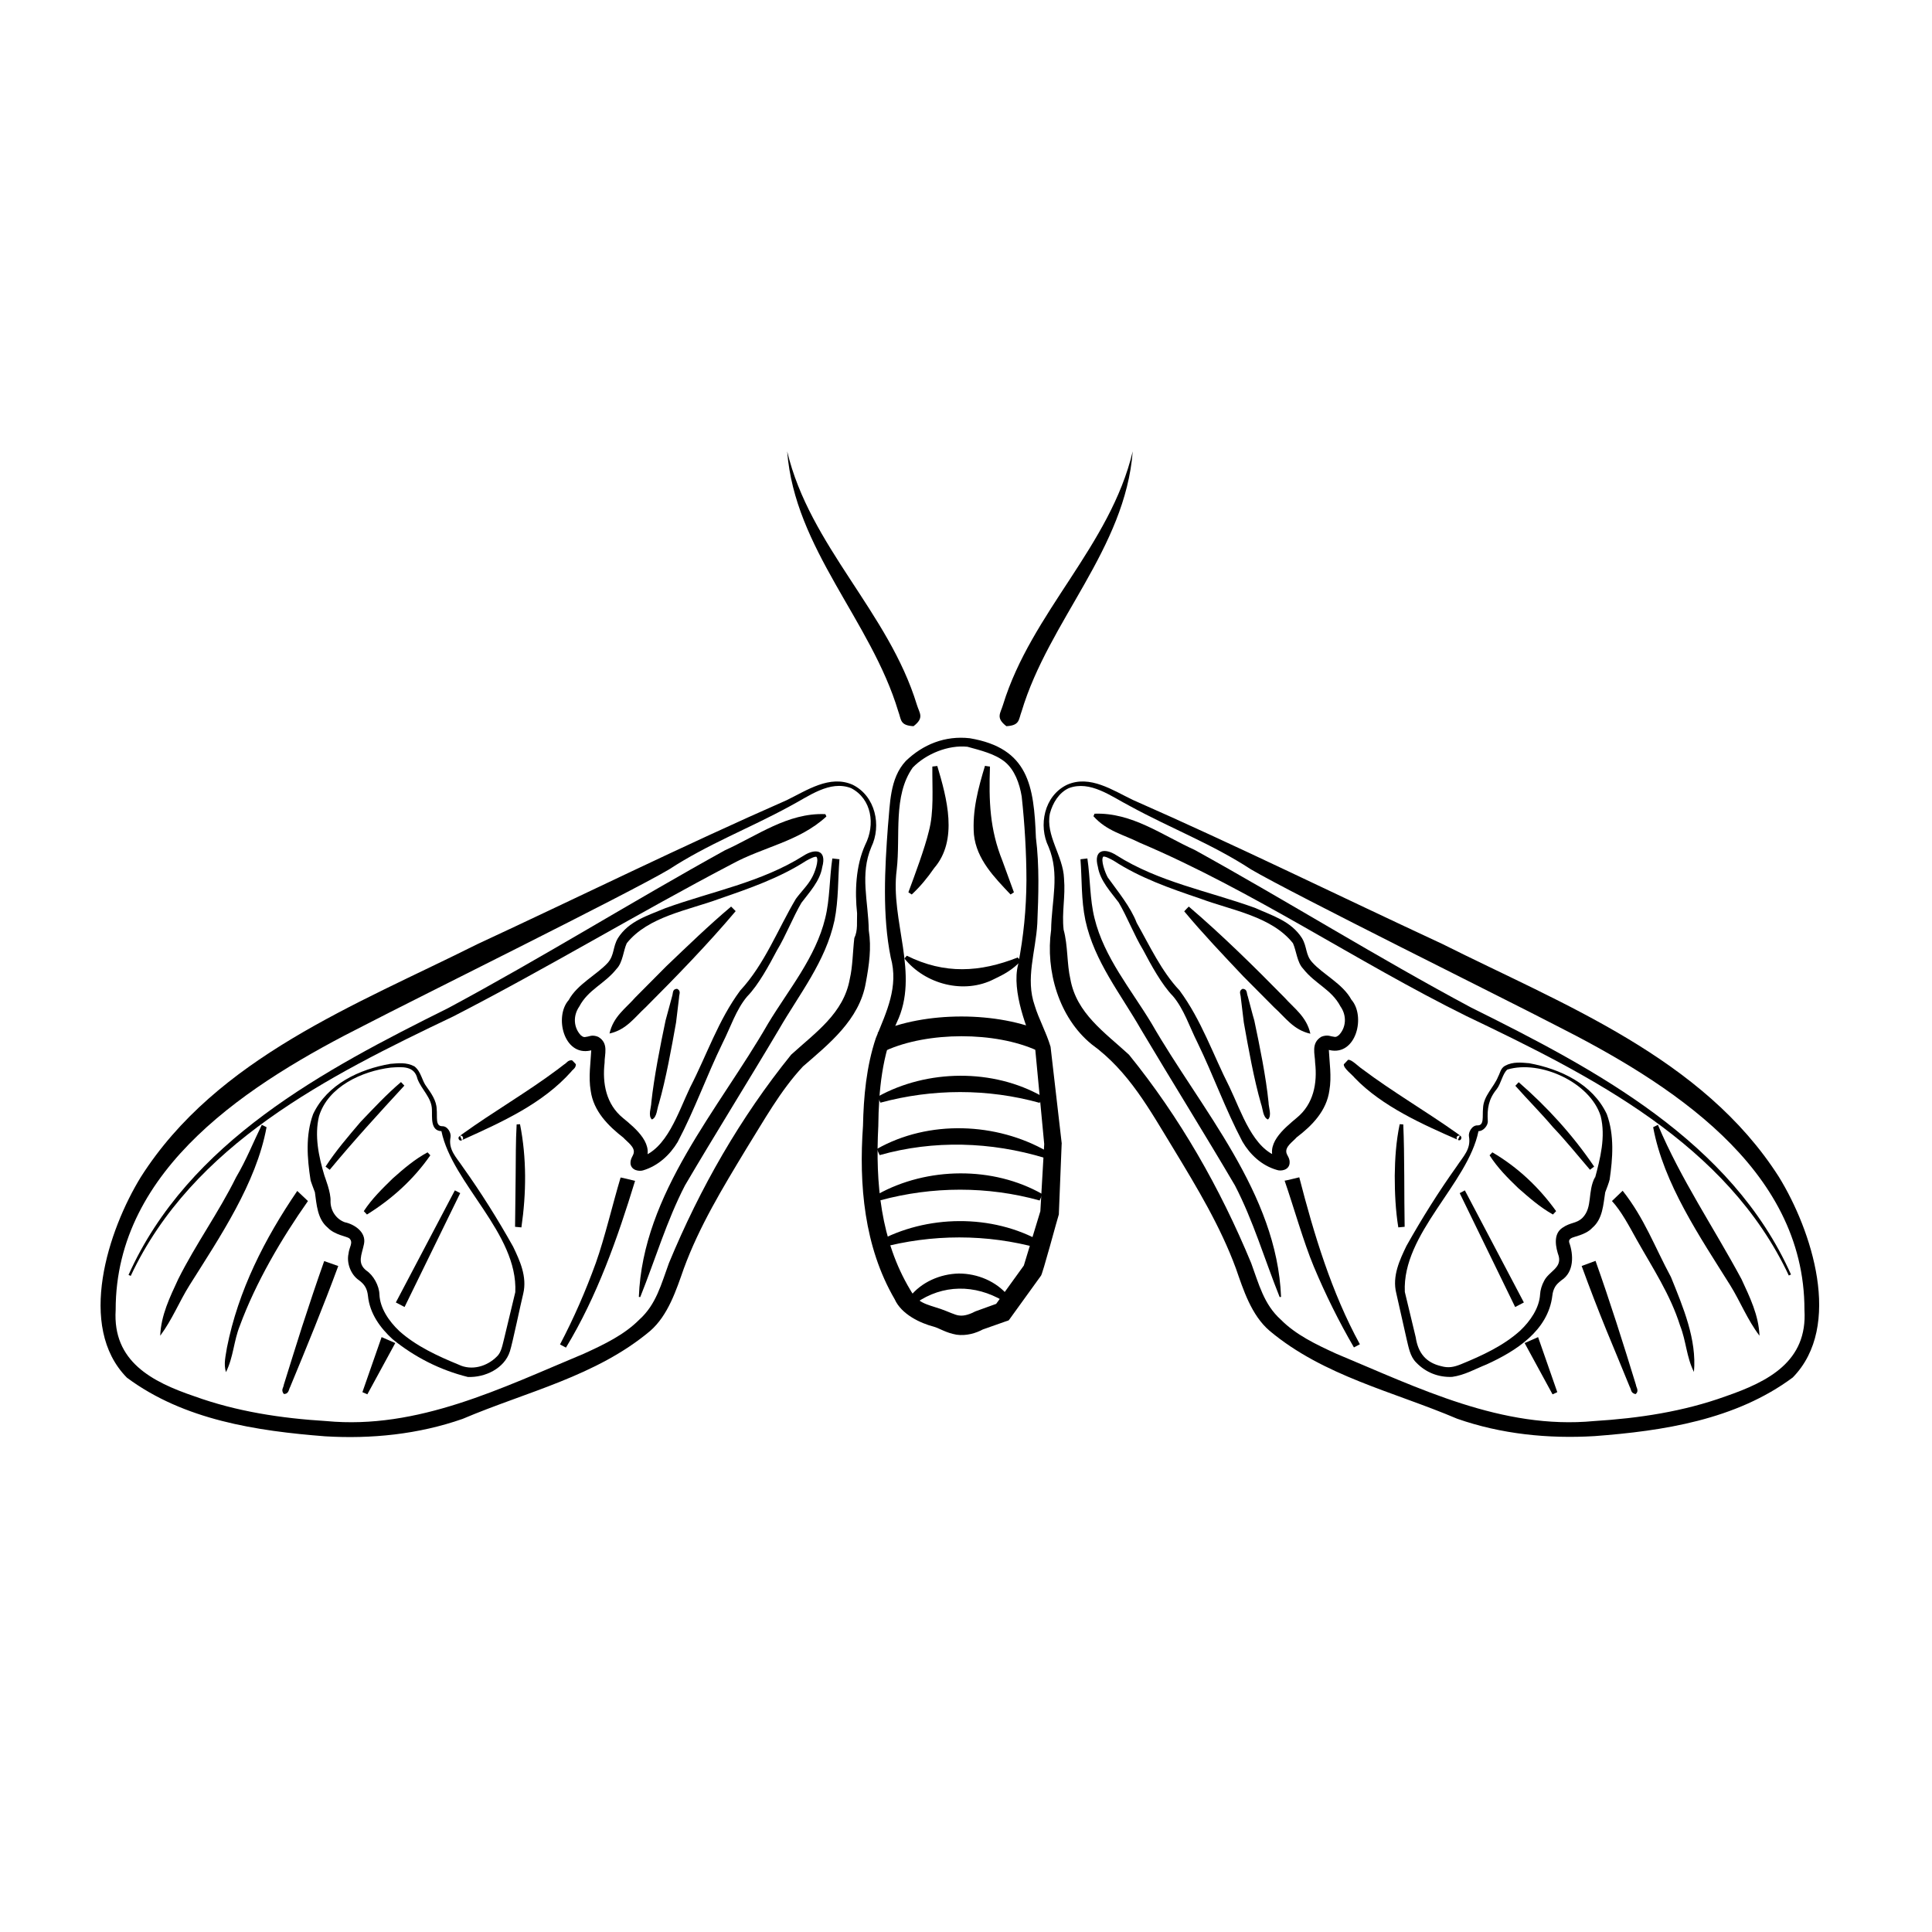
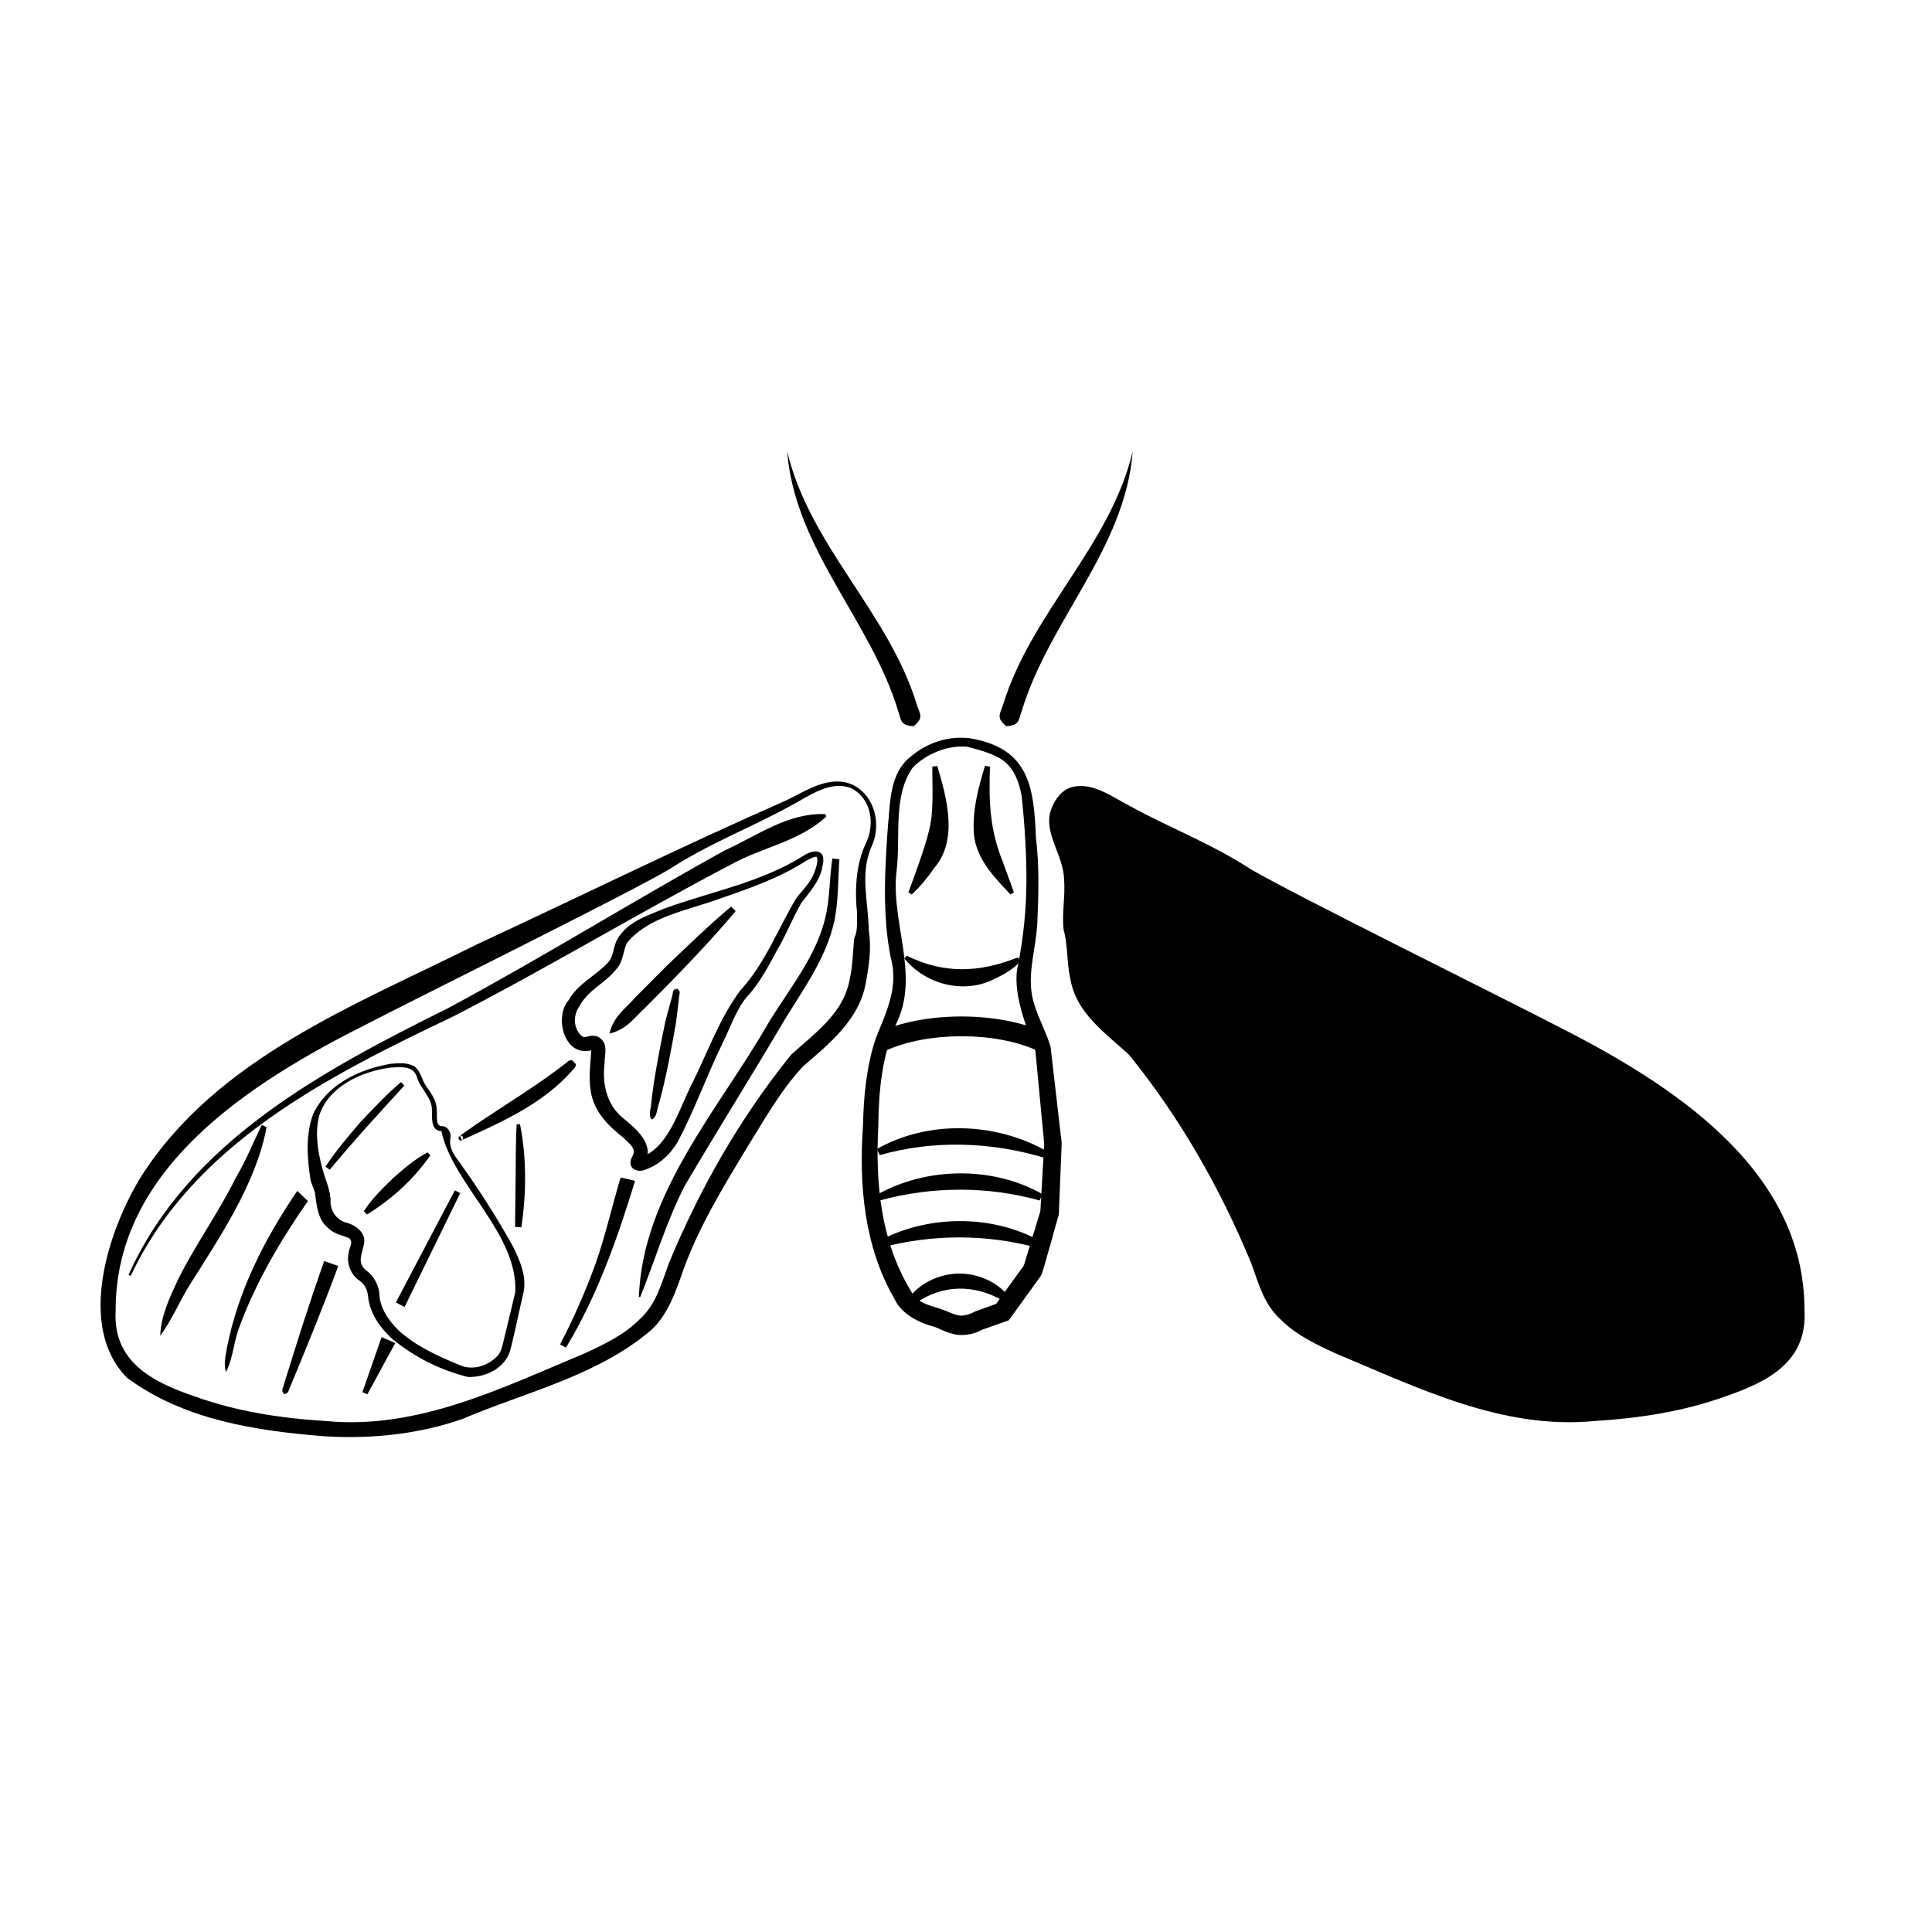
<svg xmlns="http://www.w3.org/2000/svg" fill="#000000" width="800px" height="800px" version="1.1" viewBox="144 144 512 512">
  <g>
    <path d="m369.56 352.87c-5.668-2.203-11.285 2.203-16.215 4.777-10.758 5.879-21.727 10.023-32.012 16.742-10.496 6.246-68.539 34.953-80.504 41.195-30.125 15.168-66.23 37.785-66.176 75.57-0.84 13.645 9.605 19.051 20.887 22.883 11.18 4.039 22.934 5.824 34.898 6.559 24.297 2.309 46.496-8.766 68.277-17.844 5.406-2.465 10.758-5.039 14.695-9.027 4.512-4.039 5.824-9.445 7.871-15.008 8.238-19.891 18.895-38.52 32.379-55.211 6.508-5.93 13.906-10.969 15.535-20.047 0.789-3.359 0.789-7.293 1.207-10.863 0.996-2.047 0.629-4.356 0.734-6.559-0.629-5.773-0.367-12.594 2.152-18.156 2.727-5.356 1.73-12.176-3.731-15.012zm0.422-0.891c6.035 2.992 7.66 10.812 4.934 16.48-3.098 7.293-0.789 14.434-0.684 22.094 0.734 4.617 0.105 9.133-0.789 13.906-1.68 9.812-9.867 16.27-16.637 22.148-6.035 6.453-10.34 14.328-15.062 21.883-6.246 10.34-12.438 20.52-16.531 31.699-1.996 5.668-4.144 12.387-8.922 16.531-14.328 12.02-32.801 16.113-49.699 23.301-11.703 4.094-24.191 5.352-36.422 4.617-18.156-1.418-37.418-4.305-52.531-15.535-13.383-13.539-4.934-39.148 3.672-53.164 20.102-31.645 57.098-45.656 89.164-61.715 27.344-12.699 54.371-26.031 81.973-38.152 5.309-2.574 11.445-6.824 17.535-4.094z" />
    <path d="m363 360.38c-7.242 6.664-16.688 8.031-25.031 12.594-24.77 12.961-48.965 27.605-73.891 40.41-33.168 15.797-69.062 33.852-85.438 68.75l-0.578-0.262c15.848-35.371 51.746-54.316 84.754-70.742 24.824-13.328 48.598-28.129 73.262-41.773 8.605-3.883 16.637-9.973 26.555-9.605 0.105-0.105 0.367 0.629 0.367 0.629z" />
    <path d="m228.55 439.78c-1.258 5.144-0.105 10.707 1.418 15.742 0.105 0.418 1.785 4.512 1.625 6.875 0 2.414 1.469 4.672 3.777 5.512 2.363 0.473 5.773 2.519 5.09 5.773-0.578 2.832-1.891 5.039 0.629 7.031 1.836 1.207 3.41 3.988 3.465 6.352 0.156 3.621 2.519 7.086 5.301 9.707 4.461 3.988 10.18 6.613 15.691 8.871 3.465 1.68 7.504 0.473 10.078-2.098 1.258-1.102 1.523-3.098 2.047-5.09l2.887-12.02c0.734-15.586-16.688-28.707-19.574-42.668-2.992-0.105-2.414-3.777-2.519-5.719-0.051-3.148-2.731-5.246-3.832-8.133-0.789-3.516-4.039-3.203-7.086-2.992-7.66 0.945-16.582 5.035-18.996 12.855zm-1.574-0.523c3.727-7.926 12.281-11.914 20.469-13.328 2.098-0.156 4.25-0.473 6.402 0.684 1.836 1.469 1.891 3.727 3.254 5.457 1.156 1.625 2.57 3.621 2.625 5.824 0.211 2.098-0.418 4.566 1.469 4.566 1.469-0.051 2.414 1.836 2.203 2.887-0.629 3.359 1.469 5.246 3.254 7.926 4.828 6.769 9.238 13.801 13.328 21.098 1.73 3.621 3.777 7.926 2.676 12.492-0.578 2.258-2.832 13.121-3.516 15.219-1.418 4.566-6.613 7.031-11.18 6.824-7.348-1.836-14.066-5.246-19.941-10.023-3.203-2.938-6.035-6.719-6.508-11.492-0.211-1.836-0.84-2.992-2.414-4.144-2.098-1.418-3.305-4.512-2.731-7.031 0.156-1.73 1.363-2.938 0.211-4.039-0.629-0.523-3.883-0.891-5.719-2.832-2.781-2.309-2.938-6.141-3.41-9.395-0.105-0.316-1.207-3.098-1.156-3.305 0.051 0.316 0.051 0.211 0 0.051-0.891-5.789-1.363-11.824 0.684-17.438z" />
    <path d="m310.1 393.96c-0.891 1.891-1.051 5.09-2.676 6.769-3.254 4.094-7.504 5.457-9.918 10.023-1.73 2.519-1.469 5.617 0.418 7.609 0.629 0.473 0.789 0.578 1.68 0.367 0.418 0 1.312-0.629 2.938 0.051 2.887 1.68 1.625 4.723 1.68 6.875-0.629 5.457 0.418 10.969 4.828 14.59 3.359 2.781 8.922 7.242 5.562 12.121-0.051 0.051 0.051 0.051 0-0.523-0.051-0.629-0.789-1.207-0.945-1.156 7.031-2.047 10.023-11.809 13.227-18.527 4.461-8.66 7.453-17.789 13.277-25.664 6.508-7.031 9.918-16.164 14.746-24.297 1.469-1.996 3.203-3.621 4.25-5.617 0.734-1.258 1.941-4.617 1.207-5.512-0.473-0.156-1.785 0.523-2.731 1.051-7.086 4.566-15.113 7.348-23.039 10.078-8.238 3.047-18.836 4.676-24.504 11.762zm-2.363-1.312c2.887-4.617 8.031-6.035 12.594-7.977 12.332-4.461 25.402-6.824 36.633-13.906 2.992-1.941 6.246-1.68 4.934 3.043-0.578 3.672-3.465 6.719-5.512 9.445-2.258 3.832-4.094 8.66-6.508 12.648-1.996 3.777-4.879 9.133-7.871 12.176-2.938 3.465-4.41 8.188-6.508 12.332-4.25 8.711-7.348 17.582-11.914 26.238-2.047 3.41-5.144 6.297-9.133 7.504-0.945 0.316-3.098 0.105-3.359-1.73-0.105-1.363 0.684-2.047 0.84-2.832 0.367-1.625-1.68-2.938-2.731-4.094-4.039-3.148-7.926-7.031-8.66-12.438-0.629-3.621 0-7.504 0.156-10.863-0.051-0.418-0.105-0.156 0.262 0 0.523 0.105 0.156 0-0.523 0.211-7.031 1.523-9.605-9.027-5.719-13.383 2.258-4.199 7.504-6.719 10.391-9.918 1.738-2.051 1.266-4.148 2.629-6.457z" />
    <path d="m296.61 426.03c0 1.102-0.84 1.363-1.258 1.996-7.609 8.5-18.262 13.277-28.445 17.895-0.051 0-0.316 0.156-0.367 0.156 0.051-0.051-0.156 0.105 0.051-0.105 0.316-0.211 0.051-1.102-0.473-0.996-0.051 0-0.156 0-0.211 0.051l0.523 1.156c-0.734 0.367-1.156-0.578-0.789-0.945 0.262-0.262 0.734-0.578 0.996-0.789 8.188-5.879 17.004-10.969 25.086-17.004l1.785-1.363c0.684-0.367 0.945-1.156 2.047-1.102 0.004-0.102 1.055 1.051 1.055 1.051z" />
    <path d="m281.81 441.93c1.785 8.973 1.68 18.316 0.367 27.344l-1.68-0.156 0.156-13.539c0.051-4.512 0-9.027 0.262-13.594z" />
    <path d="m214.64 442.72c-2.731 14.906-12.438 29.18-20.414 41.879-2.731 4.356-4.566 9.078-7.766 13.383 0.211-5.457 2.57-10.234 4.777-15.008 4.672-9.34 10.707-17.633 15.324-26.977 2.781-4.723 4.41-8.973 6.824-13.906-0.004-0.004 1.254 0.629 1.254 0.629z" />
    <path d="m225.61 462.29c-6.981 9.918-13.801 21.516-18.055 33.062-1.625 4.039-1.68 8.293-3.672 12.281-0.684-2.258-0.051-4.356 0.262-6.508 2.992-15.113 9.973-28.812 18.629-41.512-0.051-0.055 2.836 2.676 2.836 2.676z" />
    <path d="m233.64 479.51c-3.883 10.547-8.449 21.676-12.754 32.066-0.367 0.578-0.316 1.891-1.68 1.836-0.84-1.102-0.051-1.68 0-2.414 1.207-3.988 3.57-11.336 4.828-15.375 1.891-5.824 3.832-11.652 5.879-17.422z" />
    <path d="m248.75 499.92-7.398 13.59-1.312-0.574 5.09-14.59z" />
    <path d="m366.46 371.71c-0.418 5.246-0.211 10.707-1.312 16.215-2.363 10.914-9.289 19.469-14.746 28.918-7.926 13.383-17.109 28.078-24.875 41.301-4.879 9.445-7.82 19.523-11.859 29.598l-0.367-0.051c1.051-27.551 21.148-49.645 34.27-72.477 5.406-8.973 12.594-17.477 15.113-27.867 1.258-5.039 1.102-10.445 1.891-15.848-0.004 0 1.887 0.211 1.887 0.211z" />
    <path d="m338.96 385.46c-7.242 8.605-15.902 17.527-23.879 25.504-2.887 2.625-5.039 5.93-9.551 6.926 0.996-4.512 4.305-6.664 6.875-9.605l8.188-8.238c5.617-5.352 11.18-10.758 17.16-15.797 0 0.004 1.207 1.211 1.207 1.211z" />
    <path d="m323.43 406.04c1.156 0.578 0.523 1.418 0.523 2.363-0.156 1.363-0.629 5.144-0.789 6.559-1.207 6.769-2.676 14.957-4.566 21.57-0.473 1.156-0.473 3.621-1.836 4.144-1.102-0.996-0.156-3.254-0.156-4.512 0.734-6.769 2.363-15.008 3.777-21.727 0.367-1.363 1.363-5.039 1.73-6.402 0.32-0.949 0.004-1.891 1.316-1.996z" />
    <path d="m251.16 431.7c-6.769 7.348-13.434 14.641-19.785 22.305l-1.102-0.84c2.731-4.199 6.035-8.031 9.289-11.859 3.465-3.621 6.875-7.293 10.707-10.547z" />
    <path d="m258.04 450.17c-4.41 6.352-10.18 11.598-16.793 15.691 0 0-0.84-0.891-0.84-0.891 2.152-3.305 4.934-5.984 7.66-8.66 2.887-2.57 5.824-5.09 9.238-6.926 0 0 0.734 0.785 0.734 0.785z" />
    <path d="m265.96 460.19-14.746 30.18-2.312-1.207 15.641-29.707z" />
    <path d="m312.3 456.94c-4.617 15.113-10.078 30.648-18.316 44.188l-1.574-0.84c3.672-6.981 6.824-14.223 9.5-21.621 2.309-6.453 4.566-16.008 6.559-22.617 0-0.055 3.832 0.891 3.832 0.891z" />
    <path d="m401 339.64c15.586 2.625 17.004 12.594 17.527 26.344 0.945 7.453 0.684 15.273 0.367 22.777-0.418 7.453-3.203 14.59-0.684 21.727 1.051 3.516 3.043 7.031 4.199 10.914l2.938 25.453c0.051 0.105 0 0.262 0 0.367l-0.734 18.316v0.262c-0.211 0.473-4.461 16.426-4.777 16.32l-8.031 11.125s-0.473 0.684-0.523 0.684l-0.789 0.262-6.246 2.203 0.367-0.156c-1.996 1.102-4.566 1.836-7.137 1.469-2.832-0.523-4.144-1.523-5.93-2.098-3.672-0.945-8.66-3.305-10.445-7.293-8.133-13.961-9.5-30.438-8.398-45.973 0.156-7.66 0.891-15.742 3.41-23.25 2.832-6.981 6.086-13.594 3.938-21.359-2.258-11.125-1.574-23.617-0.734-34.848 0.578-5.719 0.418-12.594 4.723-17.215 4.574-4.402 10.402-6.766 16.961-6.031zm-0.629 2.258c-5.039-0.523-10.914 1.836-14.484 5.512-5.301 7.504-3.203 18.055-4.25 27.078-1.785 13.539 6.191 27.656 0 40.516-3.883 8.605-4.777 17.895-4.879 27.445-0.789 15.113 0.629 30.281 8.449 43.348 1.996 3.57 4.144 3.777 8.082 5.09 1.836 0.629 3.938 1.68 4.879 1.73 1.363 0.211 2.938-0.367 4.356-1.102l6.246-2.258-1.258 0.945 8.031-11.125s-0.367 0.789-0.367 0.789 4.617-15.113 4.617-15.168l-0.105 0.578 1.051-18.316v0.367l-2.414-25.504c-1.996-4.566-6.352-15.168-4.512-22.199 1.469-7.609 2.152-14.695 2.203-22.25 0-7.293-0.473-15.113-1.258-22.305-0.578-3.516-1.891-7.031-4.41-9.133-2.629-2.148-6.356-3.043-9.977-4.039z" />
-     <path d="m376.59 434.64c13.121-7.293 30.598-7.504 43.664-0.051l-0.734 1.68c-13.801-3.832-28.391-3.777-42.195-0.051 0-0.004-0.734-1.578-0.734-1.578z" />
    <path d="m378.74 422.41-2.152-4.777c12.438-5.668 31.961-5.668 44.398 0l-2.152 4.777c-11.121-5.09-28.965-5.035-40.094 0z" />
    <path d="m384.31 397.27c10.023 4.984 19.418 4.41 29.391 0.473 0 0 0.84 0.891 0.84 0.891-2.098 2.309-4.512 3.621-7.086 4.828-7.926 4.094-18.262 1.418-23.773-5.457-0.004 0 0.629-0.734 0.629-0.734z" />
    <path d="m406.35 347.15c-0.316 9.238-0.051 16.637 3.305 24.98l3.043 8.344-0.891 0.578c-4.25-4.512-9.027-9.289-9.707-15.902-0.473-6.352 1.156-12.332 2.938-18.211 0 0.051 1.312 0.211 1.312 0.211z" />
    <path d="m409.86 488.74c-7.504-4.41-16.008-4.41-23.145 0.578l-1.574-1.68c2.992-3.832 7.977-6.035 12.961-6.141 4.984 0 9.918 2.098 13.016 5.824z" />
    <path d="m376.38 448.49c13.699-7.766 31.699-7.086 45.184 0.684l-0.734 1.68c-14.223-4.305-29.391-4.777-43.715-0.734-0.051-0.051-0.734-1.629-0.734-1.629z" />
    <path d="m376.59 460.51c13.121-7.293 30.598-7.504 43.664-0.051l-0.734 1.68c-13.801-3.832-28.391-3.777-42.195-0.051 0-0.004-0.734-1.578-0.734-1.578z" />
    <path d="m376.38 473.16c13.121-7.293 30.598-7.504 43.664-0.051l-0.734 1.68c-13.801-3.832-28.391-3.777-42.195-0.051-0.051 0.047-0.734-1.578-0.734-1.578z" />
    <path d="m392.39 346.99c2.519 8.449 5.617 19.629-0.84 27.078-1.73 2.519-3.672 4.879-5.93 6.981l-0.891-0.578c1.68-4.512 4.356-11.703 5.406-16.113 1.418-5.246 0.891-11.18 0.945-17.215 0.047 0.008 1.309-0.152 1.309-0.152z" />
-     <path d="m426.76 351.98c6.086-2.731 12.227 1.523 17.527 4.039 27.551 12.121 54.633 25.453 81.973 38.152 32.012 16.059 69.012 30.125 89.164 61.715 8.66 14.066 17.055 39.516 3.672 53.164-15.113 11.23-34.375 14.168-52.531 15.535-12.227 0.734-24.77-0.523-36.422-4.617-16.898-7.191-35.371-11.285-49.699-23.301-4.828-4.144-6.926-10.812-8.922-16.531-4.094-11.125-10.234-21.309-16.531-31.699-6.297-10.285-11.809-20.52-21.727-27.711-8.66-7.086-12.227-19.469-10.707-30.281 0.105-7.66 2.363-14.801-0.684-22.043-2.723-5.613-1.199-13.484 4.887-16.422zm0.473 0.891c-2.625 1.207-4.25 3.938-4.984 6.664-1.258 5.824 3.516 11.285 3.727 17.266 0.418 4.879-0.629 8.922-0.105 13.594 1.156 4.144 0.84 8.973 1.785 13.066 1.625 9.078 9.027 14.066 15.535 20.047 13.488 16.637 24.141 35.32 32.379 55.211 2.047 5.562 3.359 10.969 7.871 15.008 3.938 3.988 9.289 6.559 14.695 9.027 21.777 9.078 43.977 20.152 68.277 17.844 11.914-0.734 23.723-2.519 34.898-6.559 11.23-3.883 21.727-9.184 20.887-22.883 0.051-37.785-36.055-60.352-66.176-75.57-12.281-6.402-69.641-34.793-80.504-41.195-10.285-6.719-21.254-10.863-32.012-16.742-4.988-2.574-10.605-6.93-16.273-4.777z" />
+     <path d="m426.76 351.98zm0.473 0.891c-2.625 1.207-4.25 3.938-4.984 6.664-1.258 5.824 3.516 11.285 3.727 17.266 0.418 4.879-0.629 8.922-0.105 13.594 1.156 4.144 0.84 8.973 1.785 13.066 1.625 9.078 9.027 14.066 15.535 20.047 13.488 16.637 24.141 35.32 32.379 55.211 2.047 5.562 3.359 10.969 7.871 15.008 3.938 3.988 9.289 6.559 14.695 9.027 21.777 9.078 43.977 20.152 68.277 17.844 11.914-0.734 23.723-2.519 34.898-6.559 11.23-3.883 21.727-9.184 20.887-22.883 0.051-37.785-36.055-60.352-66.176-75.57-12.281-6.402-69.641-34.793-80.504-41.195-10.285-6.719-21.254-10.863-32.012-16.742-4.988-2.574-10.605-6.93-16.273-4.777z" />
    <path d="m434.06 359.64c9.918-0.367 17.949 5.719 26.555 9.605 24.664 13.645 48.438 28.496 73.262 41.773 33.062 16.426 68.957 35.371 84.754 70.742l-0.578 0.262c-16.375-34.898-52.27-52.898-85.438-68.75-29.285-14.484-56.574-33.219-86.645-45.973-4.144-2.098-8.711-3.043-12.227-7.031 0.055 0.105 0.316-0.629 0.316-0.629z" />
    <path d="m569.82 439.25c2.047 5.617 1.574 11.703 0.734 17.477-0.051 0.156 0 0.211 0-0.105 0 0.316-0.996 2.992-1.156 3.359-0.523 3.203-0.629 7.031-3.41 9.395-1.836 1.996-5.09 2.309-5.719 2.832-0.367 0.316-0.523 0.473-0.418 1.051 1.156 3.203 1.363 7.82-2.047 10.023-0.84 0.684-1.258 1.051-1.68 1.73-0.418 0.734-0.629 1.418-0.734 2.309-1.102 9.34-9.707 14.746-17.422 18.262-3.043 1.207-5.773 2.832-9.133 3.305-3.621 0.156-6.981-1.156-9.5-3.777-1.68-1.625-2.047-4.144-2.57-6.246l-2.731-12.121c-1.156-4.566 0.945-8.922 2.676-12.543 4.094-7.293 8.5-14.328 13.328-21.098 1.785-2.731 3.832-4.566 3.254-7.926-0.211-1.102 0.789-2.992 2.258-2.938 1.836 0.051 1.258-2.363 1.469-4.512 0.105-3.359 2.887-5.562 4.039-8.5 0.473-0.789 0.578-2.098 1.785-2.781 2.152-1.156 4.356-0.84 6.402-0.684 8.293 1.523 16.797 5.512 20.574 13.488zm-1.625 0.523c-2.781-8.922-16.008-14.957-24.719-12.332-1.258 0.996-1.68 3.727-2.832 5.195-2.152 2.625-2.57 5.144-2.363 8.449 0.105 1.156-1.207 2.731-2.465 2.676-2.832 13.961-20.258 27.133-19.523 42.613l2.887 12.02c0.629 4.199 2.731 6.719 6.769 7.66 1.891 0.523 3.305 0.262 5.246-0.523 5.512-2.258 11.23-4.879 15.641-8.871 2.731-2.57 5.09-6.035 5.301-9.605 0.051-1.156 0.473-2.519 1.051-3.57 1.258-2.57 4.723-3.41 3.883-6.613-0.734-2.152-1.625-5.773 0.996-7.504 2.203-1.523 3.672-1.051 5.301-2.625 2.781-2.832 1.258-6.926 3.359-10.863l-0.105 0.578c1.469-5.453 2.938-11.172 1.574-16.684z" />
    <path d="m489.06 392.65c1.363 2.309 0.891 4.41 2.676 6.352 2.832 3.203 8.133 5.719 10.391 9.918 3.832 4.356 1.312 14.906-5.719 13.383-0.684-0.211-1.051-0.105-0.523-0.211 0.316-0.156 0.316-0.418 0.262 0 0.156 3.359 0.789 7.242 0.156 10.863-0.734 5.406-4.566 9.34-8.66 12.438-1.051 1.207-3.098 2.465-2.731 4.094 0.156 0.734 0.996 1.469 0.84 2.832-0.211 1.836-2.363 2.098-3.359 1.73-4.039-1.156-7.137-4.094-9.133-7.504-4.566-8.66-7.66-17.477-11.914-26.238-2.098-4.144-3.57-8.871-6.508-12.332-2.938-2.992-5.879-8.398-7.871-12.176-2.414-3.988-4.25-8.816-6.508-12.648-2.047-2.731-4.934-5.773-5.512-9.445-1.207-4.461 1.68-5.144 4.934-3.043 11.18 7.086 24.246 9.445 36.633 13.906 4.516 2.047 9.605 3.461 12.547 8.082zm-2.414 1.312c-5.668-7.137-16.215-8.711-24.508-11.809-7.926-2.676-15.953-5.457-23.039-10.078-0.945-0.523-2.258-1.207-2.731-1.051-0.734 0.891 0.523 4.305 1.207 5.512 2.625 3.672 6.035 7.766 7.66 12.02 3.359 5.93 6.559 12.859 11.336 17.895 5.824 7.871 8.871 17.004 13.277 25.664 3.203 6.719 6.246 16.531 13.227 18.527-0.578 0-1.207 1.207-0.945 1.68-3.359-4.879 2.203-9.289 5.562-12.121 4.41-3.621 5.457-9.133 4.828-14.59 0-2.152-1.207-5.195 1.68-6.875 1.625-0.629 2.519-0.051 2.938-0.051 0.891 0.211 1.051 0.105 1.68-0.367 1.941-1.996 2.152-5.144 0.418-7.609-2.414-4.566-6.664-5.879-9.918-10.023-1.57-1.633-1.781-4.781-2.672-6.723z" />
    <path d="m501.23 424.88c0.84-0.262 2.781 1.785 3.832 2.465 8.031 6.035 16.898 11.18 25.086 17.004 0.316 0.211 0.734 0.523 0.996 0.789 0.262 0.156 0.156 1.102-0.473 1.051-0.523-0.051-0.211-0.211 0.211-1.207-0.262-0.051-0.262-0.105-0.629 0.105-0.418 0.262-0.156 0.891-0.105 0.891-8.871-3.883-19.891-8.766-27.133-16.32-0.629-0.84-3.043-2.57-2.887-3.621 0.051-0.004 1.102-1.156 1.102-1.156z" />
    <path d="m515.88 441.98c0.367 7.926 0.211 19.156 0.367 27.133l-1.68 0.156c-0.734-4.512-0.945-9.133-0.945-13.699 0.051-4.566 0.367-9.184 1.312-13.645z" />
    <path d="m583.36 442.09c6.086 14.434 14.746 27.133 22.148 40.883 2.203 4.777 4.566 9.551 4.777 15.008-3.254-4.305-5.09-9.078-7.766-13.383-7.977-12.754-17.688-26.977-20.414-41.879 0.047 0.004 1.254-0.629 1.254-0.629z" />
    <path d="m574.02 459.56c5.773 7.293 8.5 14.906 12.805 22.883 3.203 7.926 6.875 16.531 6.086 25.137-1.996-3.938-2.047-8.188-3.672-12.281-2.57-8.188-7.242-15.219-11.441-22.672-2.047-3.672-4.094-7.609-6.613-10.34z" />
    <path d="m566.83 478.14c3.777 10.602 7.398 22.043 10.707 32.852 0.051 0.684 0.945 1.625-0.105 2.465-1.363-0.316-1.102-1.258-1.523-1.891-1.574-3.832-4.512-11.02-6.141-14.906-2.309-5.668-4.512-11.387-6.613-17.16 0.004 0.008 3.676-1.359 3.676-1.359z" />
    <path d="m551.61 498.35 5.09 14.59-1.258 0.574-7.398-13.59z" />
    <path d="m432.17 371.5c0.789 5.406 0.629 10.812 1.891 15.848 2.519 10.34 9.707 18.895 15.113 27.867 13.121 22.828 33.219 44.922 34.32 72.477l-0.367 0.051c-4.039-10.078-6.981-20.203-11.859-29.598-7.766-13.227-16.949-27.973-24.875-41.301-5.406-9.445-12.387-18.055-14.746-28.918-1.156-5.512-0.891-10.914-1.312-16.215 0 0 1.836-0.211 1.836-0.211z" />
    <path d="m459.04 384.25c8.555 7.293 17.422 16.008 25.348 24.09 2.57 2.887 5.879 5.09 6.875 9.605-4.512-0.996-6.664-4.356-9.551-6.926l-8.188-8.238c-5.352-5.668-10.707-11.285-15.691-17.266 0-0.059 1.207-1.266 1.207-1.266z" />
    <path d="m473.31 406.04c1.312 0.105 0.996 1.102 1.363 1.996 0.367 1.312 1.312 5.039 1.73 6.402 1.418 6.719 3.098 14.906 3.777 21.727 0 1.258 0.945 3.516-0.156 4.512-1.363-0.523-1.363-2.938-1.836-4.144-1.891-6.559-3.359-14.801-4.566-21.57-0.156-1.418-0.629-5.195-0.789-6.559-0.047-1-0.676-1.789 0.477-2.363z" />
    <path d="m546.47 430.8c7.559 6.559 14.379 14.066 19.996 22.355l-1.102 0.84c-3.254-3.777-6.352-7.66-9.762-11.23-3.203-3.777-6.719-7.293-10.023-11.02z" />
    <path d="m539.49 449.38c6.719 3.938 12.387 9.289 16.898 15.586 0 0-0.84 0.891-0.84 0.891-3.465-1.941-6.297-4.461-9.184-6.981-2.781-2.676-5.512-5.406-7.609-8.711l0.734-0.785z" />
    <path d="m532.2 459.46 15.641 29.707-2.309 1.207-14.695-30.18z" />
    <path d="m488.32 456c3.883 15.062 8.555 30.543 16.059 44.242l-1.574 0.84c-3.988-6.875-7.559-14.066-10.652-21.465-2.676-6.402-5.406-16.059-7.715-22.723 0.051 0.051 3.883-0.895 3.883-0.895z" />
    <path d="m410.7 336.45c-2.887-2.258-1.574-3.359-0.891-5.668 7.559-24.562 28.391-42.035 34.375-67.176-1.996 25.871-22.199 44.816-29.441 68.906-0.84 2.207-0.422 3.727-4.043 3.938z" />
    <path d="m386.09 336.45c-3.672-0.211-3.203-1.73-4.039-3.938-7.242-24.09-27.445-43.035-29.441-68.906 5.984 25.137 26.871 42.613 34.375 67.176 0.68 2.258 2.047 3.41-0.895 5.668z" />
  </g>
</svg>